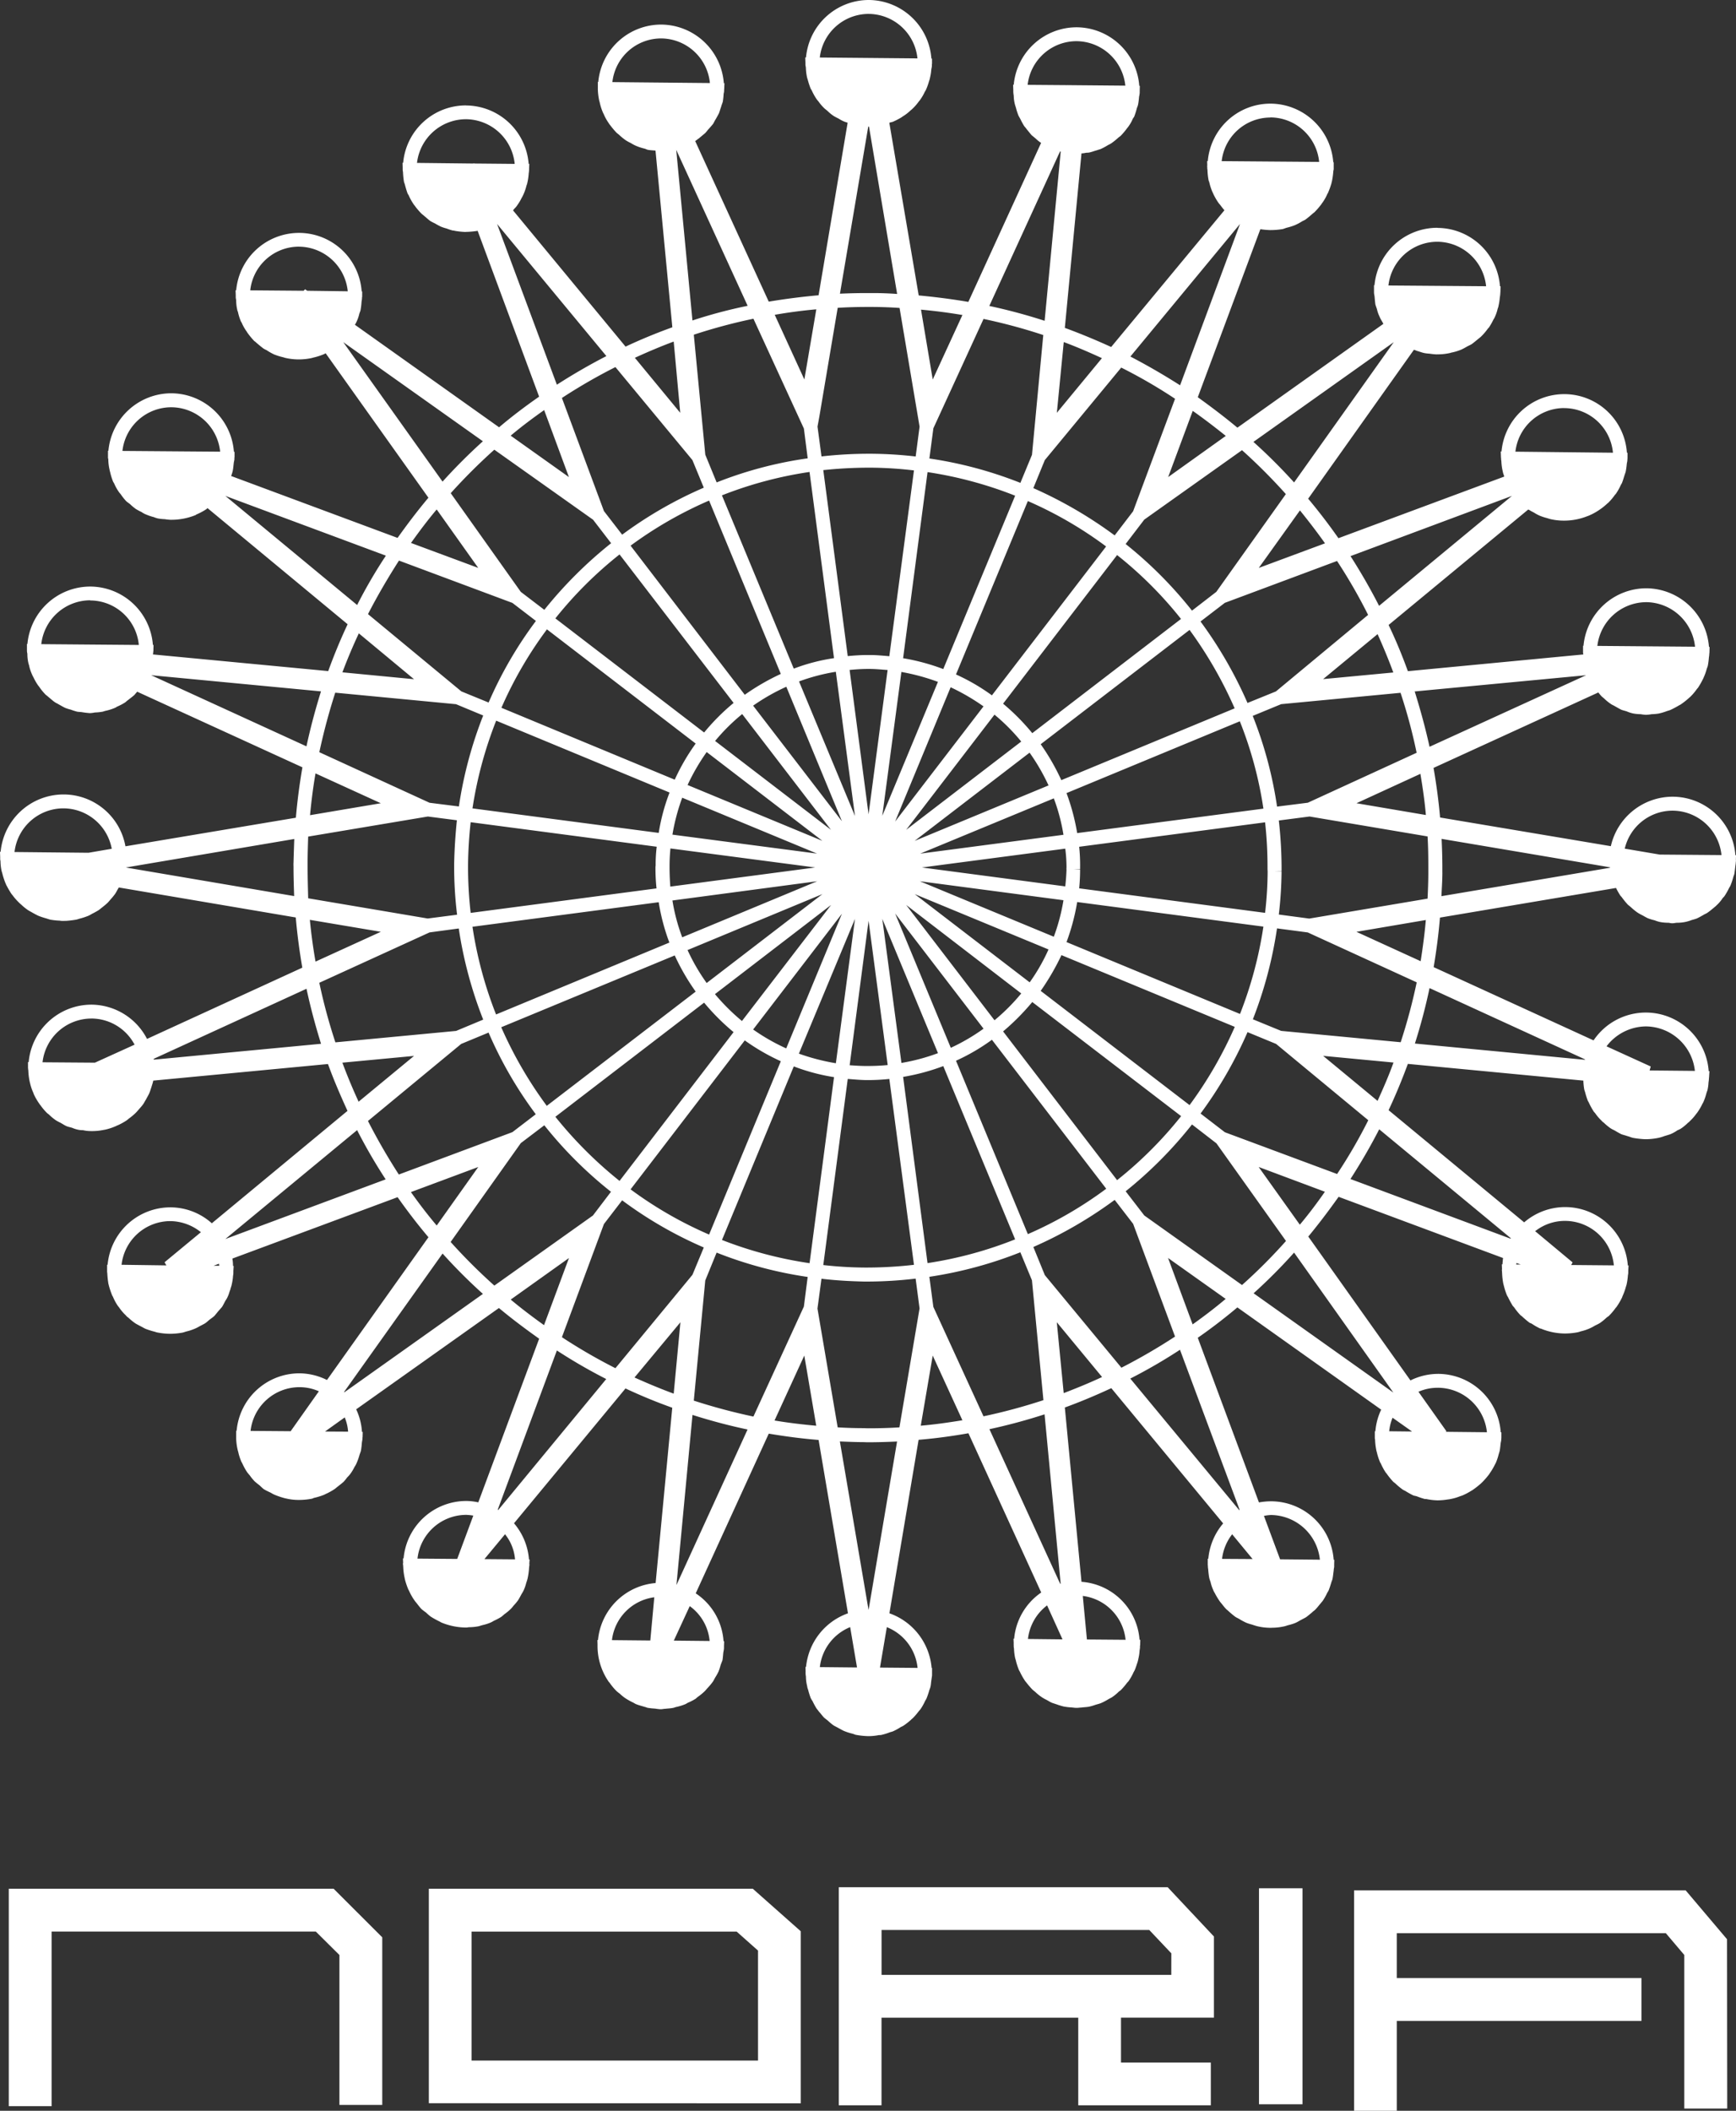
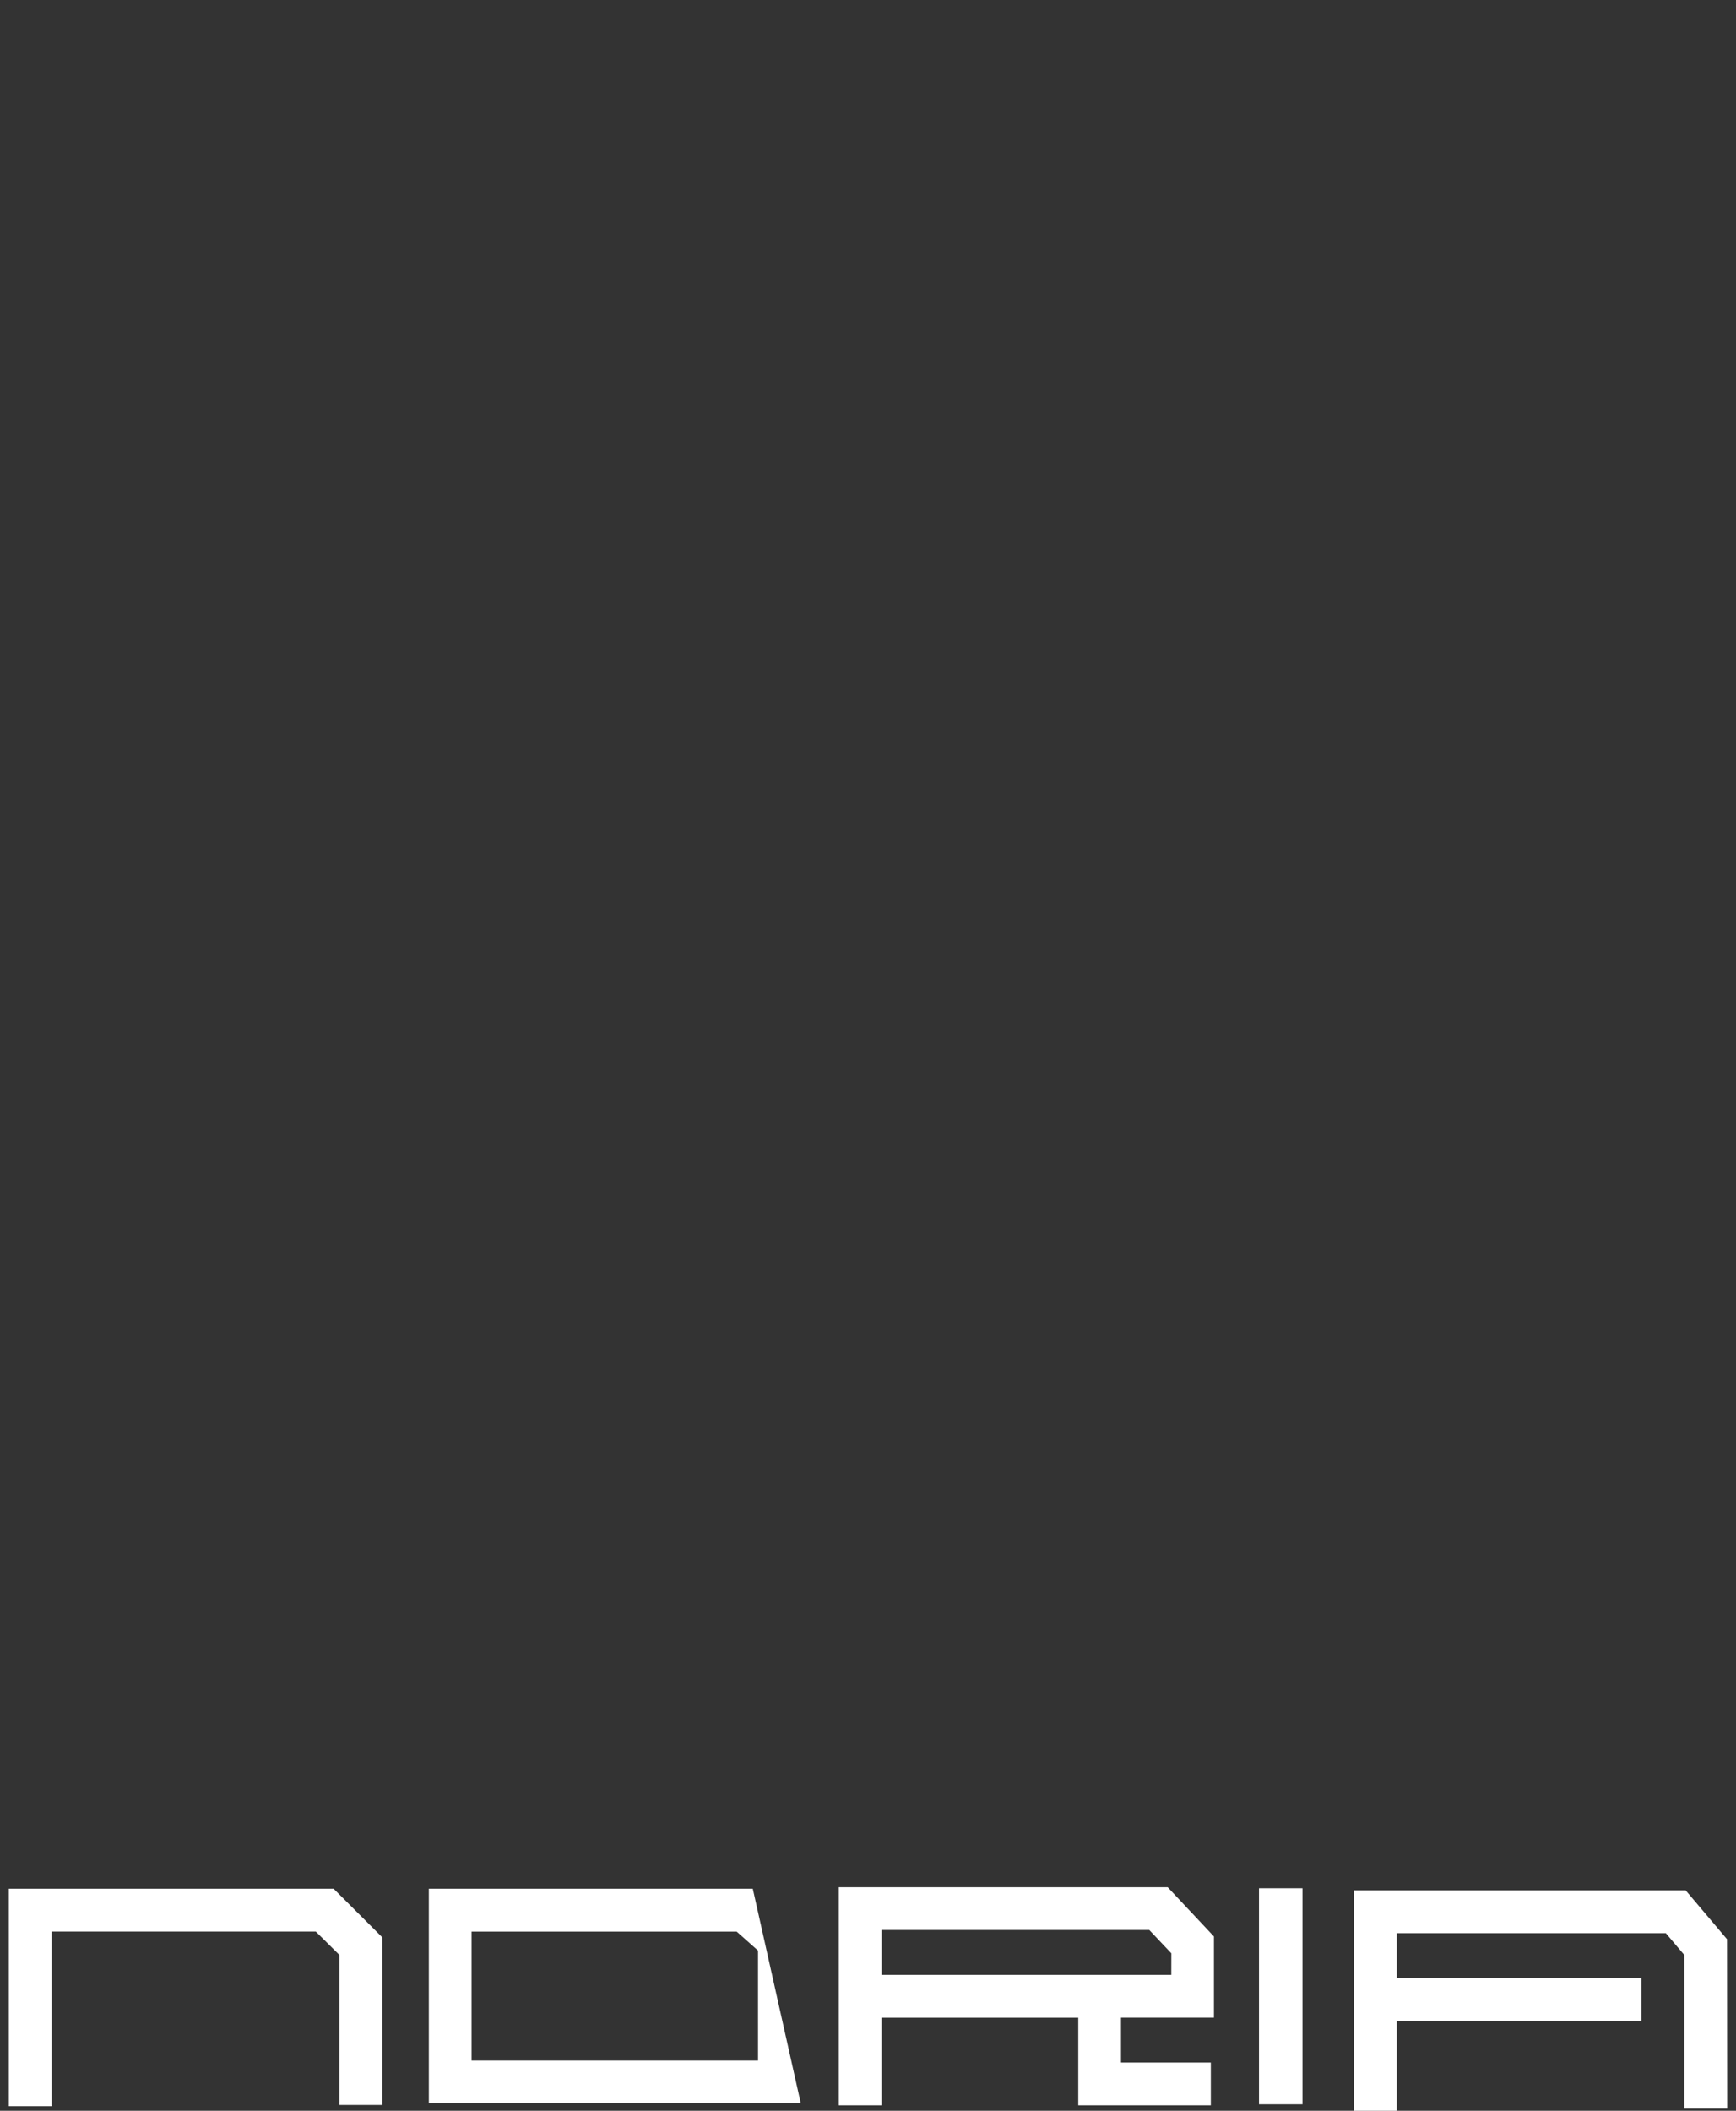
<svg xmlns="http://www.w3.org/2000/svg" width="218" height="264.972" viewBox="0 0 218 264.972">
  <rect x="0" y="0" width="218" height="264.972" fill="#333333" stroke="none" />
  <defs>
    <clipPath id="clip-path">
      <rect id="長方形_5" data-name="長方形 5" width="218" height="264.972" fill="#fff" />
    </clipPath>
  </defs>
  <g id="グループ_5" data-name="グループ 5" transform="translate(-131 450)">
    <g id="グループ_4" data-name="グループ 4" transform="translate(131 -450)" clip-path="url(#clip-path)">
-       <path id="パス_6" data-name="パス 6" d="M217.985,107.952l.016-.6h-.078a7.918,7.918,0,0,0-7.808-7.338h-.079a7.965,7.965,0,0,0-7.753,6.21l-21.443-3.6c-.188-2.122-.462-4.166-.822-6.226l20.691-9.469c.133.156.266.337.422.493.094.086.212.181.306.259a5.915,5.915,0,0,0,.846.689c.148.11.329.173.477.266.29.157.556.321.846.463.227.086.462.133.689.21a4.35,4.35,0,0,0,.768.251,5.165,5.165,0,0,0,.964.094,4.7,4.7,0,0,0,.635.078h.078a4.6,4.6,0,0,0,.666-.078,5.812,5.812,0,0,0,.885-.079,7.358,7.358,0,0,0,.964-.282c.15-.062.344-.1.494-.164.343-.157.673-.337,1.018-.533.093-.071.21-.1.306-.173a9.455,9.455,0,0,0,.978-.766,1.714,1.714,0,0,1,.173-.15,6.833,6.833,0,0,0,.83-.962.828.828,0,0,1,.15-.173,9.394,9.394,0,0,0,.618-1.073,1.392,1.392,0,0,0,.117-.25,6.651,6.651,0,0,0,.384-1.073c.039-.117.094-.243.133-.375a8.948,8.948,0,0,0,.133-.979c.016-.181.055-.337.055-.525l.023-.212v-.062l.016-.611-.079-.008a7.944,7.944,0,0,0-7.807-7.354h-.079a7.936,7.936,0,0,0-7.87,7.229l-.055-.023v.9c0,.079.039.141.039.2l-22.037,2.1c-.713-1.974-1.52-3.924-2.42-5.8l17.543-14.5a.124.124,0,0,0,.079.039,5.879,5.879,0,0,0,.618.344,5.54,5.54,0,0,0,.7.383,7.121,7.121,0,0,0,1,.329,4.276,4.276,0,0,0,.463.134,7.338,7.338,0,0,0,1.574.172h.054a7.793,7.793,0,0,0,2.914-.556.692.692,0,0,0,.117-.039,7.346,7.346,0,0,0,1.229-.642.6.6,0,0,0,.094-.062,7.724,7.724,0,0,0,1.1-.869.573.573,0,0,1,.079-.055,7.586,7.586,0,0,0,.862-1.018c.016-.048.078-.063.093-.094a6.89,6.89,0,0,0,.619-1.089,2.2,2.2,0,0,1,.148-.258c.133-.321.235-.681.346-1.034.039-.133.1-.266.141-.422a9.459,9.459,0,0,0,.133-.94c.016-.173.079-.368.079-.54l.016-.227v-.681H204.3a7.889,7.889,0,0,0-7.792-7.354h-.1a7.909,7.909,0,0,0-7.855,7.2h-.094l.024.675v.078c0,.024.016.032.016.055v.1c0,.133.039.25.039.391a6.89,6.89,0,0,0,.157,1.144c.016.1.054.212.07.312.063.134.079.259.141.392l-20.832,7.737c-1.19-1.7-2.459-3.359-3.8-4.957l13.283-18.7c.117.047.25.086.383.148.306.079.595.2.9.266a4.807,4.807,0,0,0,.673.079,8.9,8.9,0,0,0,.9.094v-.008h.063a7.079,7.079,0,0,0,1.59-.165.238.238,0,0,0,.117-.039,6.638,6.638,0,0,0,1.339-.4c.212-.1.422-.21.634-.336s.463-.219.69-.369c.274-.2.54-.431.791-.634.117-.1.25-.188.36-.3a7.117,7.117,0,0,0,.752-.862,1.807,1.807,0,0,1,.227-.267,8.611,8.611,0,0,0,.579-1.026,1.21,1.21,0,0,0,.157-.281,4.938,4.938,0,0,0,.36-1.05,1.713,1.713,0,0,0,.117-.408,6.922,6.922,0,0,0,.148-.979,4.042,4.042,0,0,0,.063-.516l.016-.235v-.016l.023-.659h-.078a7.908,7.908,0,0,0-7.816-7.33c-.017-.016-.071-.016-.071-.016a7.923,7.923,0,0,0-7.87,7.212h-.063v.9c0,.2.063.384.079.6.023.3.054.619.094.908.062.212.133.4.2.6a3.889,3.889,0,0,0,.289.853,3.969,3.969,0,0,0,.266.54c.094.15.173.306.251.446L155.388,53.687c-1.59-1.324-3.266-2.593-4.974-3.822l7.856-21.09a11.591,11.591,0,0,0,1.206.109h.054a9.461,9.461,0,0,0,1.574-.133c.181-.054.352-.133.54-.179a7.133,7.133,0,0,0,.925-.29,6.35,6.35,0,0,0,.861-.446c.157-.1.306-.157.463-.243.344-.243.65-.517.979-.8.054-.047.117-.093.172-.133a9.163,9.163,0,0,0,.924-1.073.076.076,0,0,1,.032-.054,5.69,5.69,0,0,0,.712-1.253c.023,0,.039-.008.039-.04a9.614,9.614,0,0,0,.463-1.284.465.465,0,0,1,.039-.173,9.03,9.03,0,0,0,.173-1.229,1.909,1.909,0,0,1,.054-.29v-.9h-.054a7.949,7.949,0,0,0-7.832-7.354h-.063a7.894,7.894,0,0,0-7.863,7.214h-.079l.016.572-.016.031a.331.331,0,0,0,.016.126c-.016.031,0,.085,0,.125v.039a.5.5,0,0,0,.024.181,8.2,8.2,0,0,0,.148,1.37,1.95,1.95,0,0,1,.078.2,6.553,6.553,0,0,0,.408,1.253,1.73,1.73,0,0,1,.11.243,8.007,8.007,0,0,0,.619,1.073,2.565,2.565,0,0,0,.227.274,8.59,8.59,0,0,0,.54.682L139.536,43.56c-1.888-.862-3.845-1.677-5.819-2.4l2.091-21.905a2.762,2.762,0,0,0,.5-.062c.134-.032.29-.016.439-.04.33-.062.65-.2,1-.289.134-.055.306-.094.478-.157a8.161,8.161,0,0,0,.939-.509,2.718,2.718,0,0,0,.369-.195,8.945,8.945,0,0,0,.9-.721,3.215,3.215,0,0,1,.266-.2,8.775,8.775,0,0,0,.791-.924c.055-.086.111-.133.173-.219a4.905,4.905,0,0,0,.595-1.041c.055-.079.111-.165.173-.259a10.5,10.5,0,0,0,.344-1.1,2.9,2.9,0,0,0,.133-.375,8.891,8.891,0,0,0,.133-1.018,3.442,3.442,0,0,0,.079-.478V11.38l.016-.6h-.07a7.937,7.937,0,0,0-7.816-7.354h-.079a7.936,7.936,0,0,0-7.87,7.214h-.079l.023.673v.219a4.821,4.821,0,0,0,.055.485,4.749,4.749,0,0,0,.133,1.027c.039.173.1.329.141.47a8.875,8.875,0,0,0,.321,1c.079.15.157.275.235.423a9.437,9.437,0,0,0,.494.908,4.43,4.43,0,0,1,.329.408c.212.25.406.508.61.737.181.141.352.281.525.431a4.052,4.052,0,0,0,.65.516L121.6,37.9c-2.051-.352-4.142-.618-6.233-.814l-3.689-21.671a1.348,1.348,0,0,1,.235-.07c.055-.024.134-.024.188-.048a9,9,0,0,0,1.1-.564,1.83,1.83,0,0,1,.227-.156,5.769,5.769,0,0,0,.939-.737,1.629,1.629,0,0,0,.212-.181,6.157,6.157,0,0,0,.792-.908,1.654,1.654,0,0,0,.187-.235,6.048,6.048,0,0,0,.579-1,1.943,1.943,0,0,0,.173-.313,7.973,7.973,0,0,0,.36-1.026,2.33,2.33,0,0,0,.117-.423,6.128,6.128,0,0,0,.157-.979c.015-.173.079-.344.079-.517V8.043l.016-.023V7.362h-.079A7.938,7.938,0,0,0,109.149,0h-.079a7.92,7.92,0,0,0-7.855,7.212h-.094l.024.673v.227c0,.141.054.29.054.408a6.978,6.978,0,0,0,.133,1.135,2.822,2.822,0,0,0,.094.329,10.024,10.024,0,0,0,.368,1.127c.055.119.134.2.173.306a7.12,7.12,0,0,0,.556.995,3.407,3.407,0,0,0,.267.337,5.781,5.781,0,0,0,.7.822c.133.134.306.244.439.369a5.232,5.232,0,0,0,.712.587c.212.142.454.25.706.384a3.9,3.9,0,0,0,.618.329c.15.078.321.1.477.172l-3.648,21.655c-2.108.187-4.183.454-6.258.8L87.3,17.708c.039-.031.079-.047.1-.071.11-.078.212-.172.344-.25.266-.227.556-.462.822-.689a4.386,4.386,0,0,0,.329-.4c.228-.243.439-.485.65-.743.117-.188.2-.392.329-.588.134-.235.267-.47.4-.728.1-.25.172-.533.274-.807.055-.21.133-.4.212-.634a8.422,8.422,0,0,0,.11-1.027,1.586,1.586,0,0,0,.063-.446V11.2a.285.285,0,0,0,.016-.11v-.055l.023-.595h-.078a7.941,7.941,0,0,0-7.816-7.354H83a7.929,7.929,0,0,0-7.871,7.2h-.054v.964a7.8,7.8,0,0,0,.2,1.5l.016.016a6.786,6.786,0,0,0,.462,1.449l.04.063a6.088,6.088,0,0,0,.689,1.237c.016.063.078.11.117.165a9.983,9.983,0,0,0,.822.979c.117.109.25.195.346.289a7.623,7.623,0,0,0,.806.658,7.061,7.061,0,0,0,.673.369,4.248,4.248,0,0,0,.65.343,6.171,6.171,0,0,0,1.041.338c.148.039.267.117.439.156.306.055.635.063.94.094l2.114,22.179c-2,.721-3.978,1.535-5.873,2.428l-14.129-17.1c.055-.079.111-.148.173-.227a2.214,2.214,0,0,0,.384-.462,5.836,5.836,0,0,0,.5-.838,4.26,4.26,0,0,0,.243-.47,5.86,5.86,0,0,0,.352-.987c.032-.164.111-.3.134-.446a7.618,7.618,0,0,0,.172-1.1c0-.125.04-.258.04-.383l.016-.165V21.17l.023-.6h-.079a7.939,7.939,0,0,0-7.832-7.33c.016,0-.023-.008-.063-.008a7.909,7.909,0,0,0-7.863,7.2h-.078l.016.595v.306a1.649,1.649,0,0,0,.039.25,9.686,9.686,0,0,0,.133,1.285c.023.079.063.156.079.212.117.423.227.845.384,1.253a1.279,1.279,0,0,1,.133.212,6.71,6.71,0,0,0,.618,1.112c.055.086.134.157.188.251a9.117,9.117,0,0,0,.752.876c.11.117.266.213.383.33.267.21.494.437.768.634.188.117.4.212.6.313a8.4,8.4,0,0,0,.744.4,6.038,6.038,0,0,0,.7.227,7.006,7.006,0,0,0,.768.25.639.639,0,0,1,.25.039,9.847,9.847,0,0,0,1.324.142c.07,0,.07-.008.07-.008a10.437,10.437,0,0,0,1.481-.134L67.7,49.794c-1.731,1.206-3.415,2.474-5.027,3.845L44.569,40.771a3.831,3.831,0,0,0,.2-.368,4.8,4.8,0,0,0,.344-.979c.04-.157.117-.306.157-.462a8.907,8.907,0,0,0,.133-1.112,2.814,2.814,0,0,0,.054-.392v-.117c0-.031.024-.062.024-.086v-.673h-.063a7.9,7.9,0,0,0-7.808-7.345H37.53a7.923,7.923,0,0,0-7.871,7.2h-.078l.023.611v.3a2.529,2.529,0,0,0,.054.321,5.344,5.344,0,0,0,.133,1.214.6.6,0,0,0,.079.235,6.935,6.935,0,0,0,.383,1.238.415.415,0,0,0,.079.109,5.516,5.516,0,0,0,.673,1.191.541.541,0,0,0,.055.1,10.166,10.166,0,0,0,.885,1.073.34.34,0,0,1,.133.094c.329.289.673.579,1.018.837a4.228,4.228,0,0,0,.384.2,7.357,7.357,0,0,0,.939.533,7.93,7.93,0,0,0,1.128.352c.117.023.213.079.33.094a7.611,7.611,0,0,0,1.6.181h.055a7.948,7.948,0,0,0,1.574-.165c.094-.016.156-.047.227-.063a7.954,7.954,0,0,0,1.253-.391,1.42,1.42,0,0,0,.306-.156L53.8,62.481c-1.362,1.621-2.647,3.32-3.876,5.044l-20.9-7.77a4.463,4.463,0,0,0,.2-.641c.071-.337.094-.682.133-1.011.016-.156.079-.328.079-.477v-.172c0-.024.016-.04.016-.071v-.666h-.079a7.926,7.926,0,0,0-7.807-7.346H21.5a7.94,7.94,0,0,0-7.887,7.214h-.054v.9c0,.054.039.1.039.141a6.357,6.357,0,0,0,.173,1.394.289.289,0,0,0,.039.156,7.836,7.836,0,0,0,.4,1.308c.039.054.079.133.117.188a6,6,0,0,0,.635,1.135c.054.079.148.165.212.258a6.9,6.9,0,0,0,.7.877c.173.133.329.244.477.361a6.088,6.088,0,0,0,.7.587,7.229,7.229,0,0,0,.728.391,2.656,2.656,0,0,0,.6.321,6.189,6.189,0,0,0,.939.313,2.764,2.764,0,0,0,.54.173,5.906,5.906,0,0,0,.838.086,5.911,5.911,0,0,0,.737.078h.07a8.147,8.147,0,0,0,3.078-.6.236.236,0,0,1,.11-.079,7.411,7.411,0,0,0,1.214-.65.756.756,0,0,0,.148-.141L43.653,78.363c-.9,1.919-1.708,3.869-2.436,5.881L19.2,82.154a1.14,1.14,0,0,0,.04-.29l.023-.173v-.117l.016-.61H19.2a7.924,7.924,0,0,0-7.807-7.331h-.063a7.928,7.928,0,0,0-7.887,7.206H3.384v.893a2.183,2.183,0,0,0,.054.337,5.006,5.006,0,0,0,.133,1.191c.024.125.079.218.094.337a5.336,5.336,0,0,0,.384,1.128A1.326,1.326,0,0,0,4.19,85a6.879,6.879,0,0,0,.6,1.05,2.771,2.771,0,0,1,.2.266,7.108,7.108,0,0,0,.737.885c.11.094.227.173.321.267.29.227.54.477.831.673.148.11.344.181.493.281.29.157.54.313.83.446a5.714,5.714,0,0,0,.675.213,8.455,8.455,0,0,0,.806.258c.172.031.36.031.556.054a10.138,10.138,0,0,0,1.018.126h.071a4.183,4.183,0,0,0,.595-.079,6.616,6.616,0,0,0,.964-.1c.148-.032.25-.086.384-.11a6.391,6.391,0,0,0,1.1-.344,1.413,1.413,0,0,0,.321-.173,6.871,6.871,0,0,0,1.018-.533c.119-.079.2-.187.33-.266.266-.219.572-.431.845-.681.11-.134.227-.267.344-.4l20.747,9.492c-.361,2.083-.635,4.174-.823,6.327l-21.4,3.587a7.9,7.9,0,0,0-7.714-6.508H7.964a7.937,7.937,0,0,0-7.886,7.2H0l.023.658v.267c0,.1.04.187.04.306a6.046,6.046,0,0,0,.148,1.222,2.508,2.508,0,0,1,.079.258,8.933,8.933,0,0,0,.383,1.191,1.258,1.258,0,0,1,.094.227c.2.375.408.751.635,1.1.062.094.133.172.195.25a7.07,7.07,0,0,0,.769.877,4.336,4.336,0,0,0,.344.313,6.225,6.225,0,0,0,.806.65c.212.133.4.227.611.352.235.125.462.258.712.368a8.909,8.909,0,0,0,.94.313c.187.055.344.117.54.165a8.626,8.626,0,0,0,1.19.125,1.928,1.928,0,0,0,.384.031h.054c.117,0,.25-.008.384-.008a11.866,11.866,0,0,0,1.19-.142c.212-.031.361-.109.54-.148A8.3,8.3,0,0,0,11,115a2.888,2.888,0,0,0,.533-.275c.274-.133.54-.281.806-.439.173-.11.344-.266.5-.384.227-.179.439-.352.649-.547.173-.165.33-.377.486-.548a7.392,7.392,0,0,0,.493-.611c.134-.2.251-.446.384-.673.039-.039.039-.086.062-.117l22.227,3.767q.282,3.183.823,6.3l-19.5,8.944a7.922,7.922,0,0,0-6.931-4.3h-.055A7.927,7.927,0,0,0,3.6,133.326H3.517v.728c0,.055.016.1.016.142v.039c0,.048.023.094.023.133a7.847,7.847,0,0,0,.173,1.418.1.1,0,0,0,.016.054,6.46,6.46,0,0,0,.462,1.394.335.335,0,0,1,.016.071,7.183,7.183,0,0,0,.713,1.245.559.559,0,0,0,.117.157,7.622,7.622,0,0,0,.823.987c.093.093.195.148.289.235a6.206,6.206,0,0,0,.862.712c.156.094.344.2.54.29.25.133.5.313.783.439.25.1.485.133.735.219a3.989,3.989,0,0,0,.744.235,2.992,2.992,0,0,0,.6.054,4.489,4.489,0,0,0,.979.11h.078a7.033,7.033,0,0,0,1.575-.156c.039,0,.054-.008.078-.008a7.137,7.137,0,0,0,1.4-.454c.071-.017.133-.079.227-.1a7.608,7.608,0,0,0,1.1-.6,3.065,3.065,0,0,0,.306-.243,7.4,7.4,0,0,0,.845-.7,4.759,4.759,0,0,0,.344-.377c.213-.243.439-.485.635-.759.117-.173.212-.384.346-.58.117-.243.266-.477.383-.728s.188-.533.289-.807c.055-.212.134-.4.188-.635a.884.884,0,0,0,.04-.187l21.943-2.083c.729,2.012,1.575,3.963,2.452,5.881L26.6,153.562a7.822,7.822,0,0,0-5.146-2h-.071a7.923,7.923,0,0,0-7.87,7.206h-.063v.892c0,.055.023.119.023.165a11.571,11.571,0,0,0,.15,1.394.223.223,0,0,1,.039.133,10.752,10.752,0,0,0,.446,1.316.8.8,0,0,1,.079.125,5.992,5.992,0,0,0,.65,1.191,2.2,2.2,0,0,1,.148.187,5.775,5.775,0,0,0,.807.94,1.324,1.324,0,0,0,.328.3,7.211,7.211,0,0,0,.807.666c.212.148.439.25.673.383.212.094.423.235.673.352a10.65,10.65,0,0,0,1.112.353c.11.023.227.079.344.1a8.724,8.724,0,0,0,1.575.172h.078a8.856,8.856,0,0,0,1.575-.156c.148-.039.3-.094.437-.134a6.622,6.622,0,0,0,1.019-.328,4.877,4.877,0,0,0,.571-.282c.25-.141.525-.266.768-.415.212-.133.383-.321.579-.47.212-.157.4-.29.595-.462.173-.2.344-.423.517-.627.157-.179.306-.344.446-.509.148-.243.282-.516.415-.768a2.771,2.771,0,0,0,.313-.555c.133-.275.188-.565.306-.846.039-.212.133-.4.172-.611a7.628,7.628,0,0,0,.157-.924c0-.188.054-.369.054-.556v-.251l.039-.626H29.26a5.194,5.194,0,0,0-.079-.925l20.746-7.706c1.214,1.716,2.514,3.423,3.876,5.028L41.061,173.236a7.864,7.864,0,0,0-3.414-.838h-.063a7.912,7.912,0,0,0-7.87,7.212h-.055v1a7.231,7.231,0,0,0,.2,1.456c.016.062.031.117.054.188a6.8,6.8,0,0,0,.4,1.245,2.438,2.438,0,0,1,.157.3,7.222,7.222,0,0,0,.57,1.019q.155.2.33.4a6.177,6.177,0,0,0,.618.752c.188.164.36.306.572.462.2.173.369.361.556.5.29.187.619.321.925.477a3.586,3.586,0,0,0,.423.227,9.979,9.979,0,0,0,1.324.446c.054.008.094.023.156.032a6.708,6.708,0,0,0,1.566.179h.079a8.489,8.489,0,0,0,1.574-.156.911.911,0,0,0,.235-.094,8.547,8.547,0,0,0,1.246-.375c.133-.048.25-.133.383-.181a8.387,8.387,0,0,0,.94-.525c.172-.11.3-.243.462-.36.25-.2.477-.369.712-.579a5.029,5.029,0,0,0,.454-.557,3.231,3.231,0,0,0,.486-.57,5.35,5.35,0,0,0,.439-.752,2.8,2.8,0,0,0,.3-.565,7.417,7.417,0,0,0,.315-.9c.054-.188.133-.36.187-.548a9.332,9.332,0,0,0,.117-.978c.016-.157.055-.346.079-.5v-.188c0-.023.016-.023.016-.054v-.048l.016-.61h-.094a7.76,7.76,0,0,0-.728-2.835L62.653,164.2c1.614,1.347,3.32,2.624,5.052,3.853l-7.643,20.542a7.345,7.345,0,0,0-1.456-.173h-.055a7.906,7.906,0,0,0-7.87,7.214H50.6l.023.595H50.6v.15a.972.972,0,0,1,.023.1v.054c0,.063.016.141.016.235a7.363,7.363,0,0,0,.173,1.308c0,.062.039.133.039.2a9.355,9.355,0,0,0,.423,1.253,2.485,2.485,0,0,1,.117.219A6.656,6.656,0,0,0,52,200.834a3.028,3.028,0,0,0,.25.329c.227.282.439.579.689.838.173.148.384.3.58.446a5.658,5.658,0,0,0,.571.493,10.61,10.61,0,0,0,1.057.588c.079.039.173.093.267.148a8.3,8.3,0,0,0,3.069.635h.063c.133,0,.227-.032.344-.04a6.383,6.383,0,0,0,1.229-.125c.15-.039.321-.1.478-.141a5.8,5.8,0,0,0,.979-.306,3.427,3.427,0,0,0,.439-.235,7.586,7.586,0,0,0,.908-.478,4,4,0,0,0,.4-.337,6.428,6.428,0,0,0,.768-.626,3.45,3.45,0,0,0,.383-.439,7.474,7.474,0,0,0,.579-.69c.133-.21.25-.43.361-.634.117-.227.274-.439.368-.673a4.883,4.883,0,0,0,.3-.885,5.524,5.524,0,0,0,.173-.556,8.657,8.657,0,0,0,.173-1.167c0-.117.023-.2.023-.306l.016-.11c0-.031.016-.079.016-.125v-.062c0-.024-.016-.032-.016-.048l.039-.564h-.078a7.942,7.942,0,0,0-1.88-4.542l14-16.925c1.9.894,3.876,1.708,5.873,2.42l-2.091,22.007a7.932,7.932,0,0,0-7.237,7.158H75.02l.016.556v.172a7.883,7.883,0,0,0,1.4,4.5,1.47,1.47,0,0,0,.117.133,7.231,7.231,0,0,0,.823,1,3.225,3.225,0,0,0,.423.344,5.938,5.938,0,0,0,.728.595,9.068,9.068,0,0,0,.831.477c.172.063.321.181.493.259.353.148.752.243,1.136.36.117.023.212.079.344.11a8.709,8.709,0,0,0,.939.1,5.9,5.9,0,0,0,.635.078h.079c.188,0,.36-.054.556-.054.329-.039.689-.054.995-.117.156-.031.25-.086.368-.11a6.565,6.565,0,0,0,1.135-.344,2.076,2.076,0,0,0,.321-.181,6.524,6.524,0,0,0,1.019-.525,2.356,2.356,0,0,1,.329-.274,7.029,7.029,0,0,0,.822-.689c.117-.125.235-.275.368-.415a7.944,7.944,0,0,0,.6-.72c.133-.181.227-.408.344-.6a6.124,6.124,0,0,0,.383-.689,6.361,6.361,0,0,0,.267-.823c.078-.212.156-.406.235-.618.055-.321.071-.658.11-.995a3.726,3.726,0,0,0,.079-.486v-.306l.023-.595h-.079a7.82,7.82,0,0,0-3.493-6.007l9.172-20.048c2.059.344,4.15.626,6.258.791l3.688,21.764a7.956,7.956,0,0,0-5.263,6.727h-.07l.016.65c-.016.079,0,.086,0,.086-.016.031,0,.07,0,.086v.079c0,.125.039.235.039.368a5.032,5.032,0,0,0,.157,1.159,1.414,1.414,0,0,0,.109.415,10.5,10.5,0,0,0,.329,1.058,2.773,2.773,0,0,0,.228.383,9.378,9.378,0,0,0,.5.925c.094.125.212.266.306.4.235.25.423.525.658.768.133.11.281.227.439.344a7.518,7.518,0,0,0,.712.6c.188.125.4.212.611.337.25.133.477.266.728.383a7,7,0,0,0,1.042.337c.133.031.281.1.415.142a9.828,9.828,0,0,0,1.6.172h.055a6.834,6.834,0,0,0,1.284-.133,1.635,1.635,0,0,0,.275-.015,7.476,7.476,0,0,0,1.112-.344c.133-.04.25-.063.368-.11a7.468,7.468,0,0,0,1.01-.556,1.974,1.974,0,0,0,.313-.157,9.182,9.182,0,0,0,.916-.712,1.846,1.846,0,0,1,.236-.212,8.2,8.2,0,0,0,.768-.893c.078-.086.148-.165.21-.244a6.692,6.692,0,0,0,.556-.978c.055-.125.134-.227.188-.337a9.061,9.061,0,0,0,.344-.987c.04-.165.117-.306.157-.478.078-.289.078-.595.133-.908.023-.188.063-.391.079-.572v-.924h-.055a7.976,7.976,0,0,0-5.3-6.861l3.665-21.779c2.115-.173,4.207-.462,6.258-.823l9.14,19.994a7.88,7.88,0,0,0-3.4,5.8h-.079l.023.6v.031c-.023.094,0,.094,0,.094v.172a1.533,1.533,0,0,0,.04.337,6.328,6.328,0,0,0,.148,1.214c.024.086.063.181.079.267a8.5,8.5,0,0,0,.384,1.2,2.462,2.462,0,0,0,.133.243,8.237,8.237,0,0,0,.595,1.064,2.267,2.267,0,0,0,.212.275,11.062,11.062,0,0,0,.752.877c.117.11.25.212.36.3a5.981,5.981,0,0,0,.791.642,4.223,4.223,0,0,0,.6.344c.227.117.462.281.712.383.282.1.556.181.823.282.227.062.439.141.673.188a7.4,7.4,0,0,0,.939.109c.227.017.423.055.611.055h.078c.212,0,.384-.039.557-.039.344-.048.689-.048,1.018-.117a6.531,6.531,0,0,0,.768-.227c.235-.071.477-.126.689-.213a7.158,7.158,0,0,0,.885-.462c.156-.093.306-.164.462-.25a5.705,5.705,0,0,0,.862-.7c.079-.079.2-.141.274-.212a8.718,8.718,0,0,0,.784-.916c.054-.063.133-.142.2-.219a7.586,7.586,0,0,0,.587-1.027c.039-.11.1-.179.156-.3.157-.328.25-.689.384-1.057.023-.133.078-.25.093-.4a5.484,5.484,0,0,0,.157-1.01c.016-.164.054-.321.054-.47v-.212a.035.035,0,0,0,.023-.031v-.086l.017-.6H143.1a7.883,7.883,0,0,0-7.291-7.274l-2.091-21.882c2-.729,3.931-1.543,5.835-2.428L153.6,191.24a7.9,7.9,0,0,0-1.864,4.432h-.07v.791l.015.1a2.4,2.4,0,0,0,.039.431,10.1,10.1,0,0,0,.133,1.1,4.9,4.9,0,0,0,.157.478,5.076,5.076,0,0,0,.321.978,1.889,1.889,0,0,0,.212.423,8.543,8.543,0,0,0,.524.893,2.591,2.591,0,0,0,.282.377c.212.258.423.548.658.783a4.747,4.747,0,0,1,.36.313c.251.227.517.446.791.649.173.1.306.157.455.244a7.933,7.933,0,0,0,.885.477,5.152,5.152,0,0,0,.658.212c.266.079.516.181.806.243a7.125,7.125,0,0,0,1.566.181h.079c.039,0,.1-.008.117-.008a6.911,6.911,0,0,0,1.456-.157c.235-.039.423-.125.635-.179a5.839,5.839,0,0,0,.83-.259c.282-.117.533-.289.8-.422.2-.11.369-.188.54-.29.29-.2.542-.431.807-.642.094-.11.227-.181.329-.282.281-.266.493-.572.743-.853.063-.1.157-.181.236-.29a6.854,6.854,0,0,0,.556-.987c.054-.094.133-.212.187-.321.134-.329.236-.673.344-1.018.04-.164.119-.281.142-.439.071-.329.094-.658.148-1.026a3.026,3.026,0,0,1,.063-.454v-.337l.016-.579h-.079a7.9,7.9,0,0,0-7.832-7.339h-.039a8.73,8.73,0,0,0-1.512.141l-7.683-20.668c1.708-1.182,3.384-2.474,4.974-3.813l18.059,12.836a7.7,7.7,0,0,0-.728,2.71h-.071v.9c0,.047.031.094.031.157a7.849,7.849,0,0,0,.173,1.4.509.509,0,0,0,.039.134,7.3,7.3,0,0,0,.423,1.315c.023.055.063.086.079.126a7.568,7.568,0,0,0,.65,1.191.648.648,0,0,1,.141.172,9.656,9.656,0,0,0,.806.979,2.559,2.559,0,0,1,.244.187,8.443,8.443,0,0,0,.924.768c.094.063.227.117.329.173a11.262,11.262,0,0,0,.995.556c.117.04.266.063.408.1a9.8,9.8,0,0,0,1.049.352h.181a7.428,7.428,0,0,0,1.393.165h.063a8.287,8.287,0,0,0,1.268-.117,1.681,1.681,0,0,0,.306-.048,6.089,6.089,0,0,0,1.206-.352c.079-.023.173-.062.25-.079a7.965,7.965,0,0,0,1.175-.618.655.655,0,0,0,.148-.086A11.053,11.053,0,0,0,186,186.2a.663.663,0,0,1,.1-.1,9.646,9.646,0,0,0,.877-1,.646.646,0,0,0,.079-.125,7.767,7.767,0,0,0,.658-1.1c.031-.062.07-.133.11-.2a6.884,6.884,0,0,0,.368-1.089c.039-.117.079-.274.117-.383.071-.321.094-.658.133-.979.015-.172.079-.352.079-.525l.016-.212v-.681l-.079-.008a7.9,7.9,0,0,0-7.808-7.33c-.023-.024-.078,0-.078,0a7.824,7.824,0,0,0-3.453.822l-12.829-18.059c1.324-1.6,2.593-3.282,3.807-4.99l20.652,7.683c-.039.258-.054.548-.079.8h-.078l.023.6v.008c-.023.1,0,.117-.023.117,0,.047.023.086.023.117v.054c0,.086.015.157.015.236a8.236,8.236,0,0,0,.156,1.322c.016.063.04.126.055.2a9.081,9.081,0,0,0,.408,1.262c.039.054.07.117.11.172a11.951,11.951,0,0,0,.618,1.135,1.906,1.906,0,0,1,.173.188,7.634,7.634,0,0,0,.783.964c.062.054.156.11.212.164a11.331,11.331,0,0,0,.939.792c.1.039.173.07.275.117a7.05,7.05,0,0,0,1.072.61.214.214,0,0,1,.134.031,8.046,8.046,0,0,0,2.9.588h.063a8.7,8.7,0,0,0,1.589-.156,2.542,2.542,0,0,0,.368-.111,6.03,6.03,0,0,0,1.089-.352,5.892,5.892,0,0,0,.729-.383,6.034,6.034,0,0,0,.595-.306,6.688,6.688,0,0,0,.846-.689c.094-.079.212-.142.306-.228a7.791,7.791,0,0,0,.806-.947c.039-.071.117-.11.172-.212a8.541,8.541,0,0,0,.619-1.049,1.1,1.1,0,0,0,.094-.235,7.294,7.294,0,0,0,.408-1.113c.039-.117.07-.243.11-.352a8.82,8.82,0,0,0,.156-1.01c0-.173.055-.329.055-.477V159.5l.039-.642h-.094a7.907,7.907,0,0,0-7.816-7.33h-.054a7.888,7.888,0,0,0-5.146,1.918l-17.025-14.082c.9-1.911,1.691-3.837,2.42-5.81l22.037,2.1a7.61,7.61,0,0,0,.111,1.1,2.55,2.55,0,0,0,.1.321,9.988,9.988,0,0,0,.361,1.135,1.528,1.528,0,0,1,.156.289,10.2,10.2,0,0,0,.571,1.034c.063.086.157.165.212.25a5.683,5.683,0,0,0,.768.893,1.355,1.355,0,0,0,.29.259,6.808,6.808,0,0,0,.862.712,3.382,3.382,0,0,0,.445.235c.29.165.573.344.886.494.227.094.493.141.743.235.251.063.463.164.713.227a11.183,11.183,0,0,0,1.574.172h.079a8.19,8.19,0,0,0,1.574-.172,5.207,5.207,0,0,0,.744-.227c.235-.071.462-.133.712-.219a4.615,4.615,0,0,0,.925-.509,2.9,2.9,0,0,0,.383-.179,5.978,5.978,0,0,0,.94-.768.9.9,0,0,0,.227-.2,6.047,6.047,0,0,0,.822-.939,1.152,1.152,0,0,0,.141-.181,6.776,6.776,0,0,0,.611-1.05,1.474,1.474,0,0,0,.133-.243,6.937,6.937,0,0,0,.369-1.081c.039-.133.093-.266.133-.383a5.472,5.472,0,0,0,.133-.987,3.532,3.532,0,0,0,.054-.509l.024-.227v-.063l.039-.61h-.094a7.923,7.923,0,0,0-7.816-7.354H206.7a7.92,7.92,0,0,0-6.587,3.493l-20.08-9.194c.344-2.052.618-4.128.791-6.219l22.109-3.72a9.74,9.74,0,0,0,.556.979,1.714,1.714,0,0,1,.212.244,9.8,9.8,0,0,0,.728.885c.157.125.29.235.408.337a7.07,7.07,0,0,0,.768.626,5.277,5.277,0,0,0,.61.346c.251.133.463.266.713.383a5.772,5.772,0,0,0,.846.258,4.481,4.481,0,0,0,.61.2,5.414,5.414,0,0,0,1.081.11c.173,0,.321.063.493.063h.079c.2,0,.384-.063.6-.063a4.831,4.831,0,0,0,1.824-.352,6.307,6.307,0,0,0,.611-.181c.329-.156.618-.32.924-.5.133-.079.29-.134.4-.212.328-.227.618-.47.924-.729a1.84,1.84,0,0,0,.235-.212,4.639,4.639,0,0,0,.783-.924,2.523,2.523,0,0,0,.2-.212,7.9,7.9,0,0,0,.587-1.033c.063-.094.1-.173.157-.259a8.775,8.775,0,0,0,.368-1.081,3.157,3.157,0,0,1,.134-.391c.054-.321.093-.666.133-1.01.016-.156.054-.321.054-.471l.023-.2v-.117Zm-7.964-6.187a6.2,6.2,0,0,1,6.156,5.575l-7.754-.062-4.393-.744a6.172,6.172,0,0,1,5.991-4.769m-30.966.547-8.716-1.48,8.028-3.689c.29,1.708.541,3.439.689,5.169m.306,6.587v.627c0,1.1-.04,2.177-.094,3.282l-14.857,2.505-3.822-.508a49.675,49.675,0,0,0,.346-5.435l-.877-.017.877-.015V108.9a54,54,0,0,0-.346-5.9l3.862-.5,14.817,2.5c.079,1.293.094,2.592.094,3.9m-140.734.016v-.595c0-1.1.04-2.193.071-3.3L53.732,102.5l3.643.471c-.188,1.816-.306,3.617-.344,5.481v.462a49.063,49.063,0,0,0,.368,5.913l-3.689.477L38.7,112.767c-.031-1.284-.071-2.553-.071-3.853m125.6-8.145-3.861.486a50.6,50.6,0,0,0-3.055-11.387l3.571-1.473,14.99-1.425a67.274,67.274,0,0,1,2.021,7.527ZM159.17,108.9c0,.141,0,.3.015.471a46.251,46.251,0,0,1-.321,5.223l-23.346-3.078c.079-.8.117-1.575.117-2.374h-.862l.862-.047v-.181a22.1,22.1,0,0,0-.117-2.616l23.346-3.069a50.215,50.215,0,0,1,.306,5.67m-100.394.016v-.406c.024-1.786.133-3.548.329-5.294l23.362,3.078a18.25,18.25,0,0,0-.133,2.38.891.891,0,0,0-.023.243,24,24,0,0,0,.133,2.608L59.105,114.6a50.584,50.584,0,0,1-.329-5.686m75.152,0a.846.846,0,0,0,0,.251c-.024.712-.079,1.417-.157,2.107l-18-2.374,18-2.365a18.213,18.213,0,0,1,.157,2.38m-49.848,0v-.172c0-.76.039-1.481.11-2.232l18.177,2.388-18.193,2.4c-.055-.775-.094-1.582-.094-2.389m28.327-5.779,6.97-16.854a26.67,26.67,0,0,1,4.127,2.4Zm12.476-13.416a24.43,24.43,0,0,1,3.359,3.376l-14.449,11.081Zm-14.089,12.7,2.4-18.06a26.47,26.47,0,0,1,4.589,1.246Zm-1.723-.187L106.69,84.1c.744-.07,1.535-.125,2.3-.125h.172c.791,0,1.535.079,2.3.133Zm-1.707.212-7.025-16.894a24.559,24.559,0,0,1,4.621-1.213Zm-1.637.658L94.575,88.584a26.011,26.011,0,0,1,4.167-2.374Zm-1.379,1.072L89.8,93.016a24.474,24.474,0,0,1,3.4-3.376Zm-1.072,1.387L86.343,98.545a26.122,26.122,0,0,1,2.4-4.135Zm-.673,1.6-18.162-2.38a25.8,25.8,0,0,1,1.229-4.636Zm.016,3.47L85.67,117.663a23.778,23.778,0,0,1-1.229-4.621Zm.658,1.614L88.74,123.4a24.686,24.686,0,0,1-2.4-4.136Zm1.089,1.362L93.172,128.172a26.6,26.6,0,0,1-3.391-3.376Zm1.362,1.1-7,16.908a25.281,25.281,0,0,1-4.151-2.372Zm1.637.65-2.4,18.122a26.709,26.709,0,0,1-4.644-1.206Zm1.707.235,2.4,18.114c-.822.079-1.652.117-2.474.117h-.251c-.689,0-1.378-.047-2.051-.094Zm1.723-.235,6.993,16.854a25.033,25.033,0,0,1-4.589,1.229Zm1.614-.673,11.1,14.457a25.041,25.041,0,0,1-4.111,2.4Zm1.386-1.073,14.449,11.105a24.805,24.805,0,0,1-3.359,3.367Zm1.073-1.362,16.8,6.946a23.6,23.6,0,0,1-2.365,4.128Zm.65-1.614,18.028,2.38a24.547,24.547,0,0,1-1.213,4.582Zm.039-3.47,16.776-6.938a23.711,23.711,0,0,1,1.213,4.573Zm-.7-1.6,14.434-11.074a25.775,25.775,0,0,1,2.38,4.112Zm15.835-12.139L149.38,79.076a52.072,52.072,0,0,1,5.662,9.844l-21.764,9.014a28.389,28.389,0,0,0-2.593-4.511m-1.057-1.387a27.335,27.335,0,0,0-3.665-3.7L140.28,69.678a49.53,49.53,0,0,1,8.027,8.02Zm-5.067-4.746a25.55,25.55,0,0,0-4.511-2.624L129.073,62.9a49.475,49.475,0,0,1,9.829,5.7Zm-6.109-3.3a26.505,26.505,0,0,0-5.043-1.362l3.069-23.362a50.1,50.1,0,0,1,11,2.961Zm-6.774-1.613c-.806-.071-1.629-.15-2.459-.15h-.227c-.862,0-1.692.055-2.537.134l-3.07-23.346a55.051,55.051,0,0,1,5.608-.306h.422a48.262,48.262,0,0,1,5.357.344Zm-6.947.243a23.893,23.893,0,0,0-5.052,1.316L90.658,62.184a49.735,49.735,0,0,1,11-2.937ZM98.051,84.6a28.8,28.8,0,0,0-4.527,2.616L79.185,68.5a50.1,50.1,0,0,1,9.861-5.662Zm-5.928,3.642a27.161,27.161,0,0,0-3.7,3.711L69.741,77.628A50.039,50.039,0,0,1,77.8,69.6Zm-4.762,5.1a26.283,26.283,0,0,0-2.63,4.534L62.966,88.85a49.9,49.9,0,0,1,5.717-9.844Zm-3.281,6.148a24.969,24.969,0,0,0-1.363,5.067l-23.385-3.078a50.661,50.661,0,0,1,2.976-11.011Zm-1.363,13.768a25.791,25.791,0,0,0,1.34,5.067L62.293,127.35a50.173,50.173,0,0,1-2.961-11.01Zm2.014,6.68a27.572,27.572,0,0,0,2.63,4.542l-18.7,14.34a51.373,51.373,0,0,1-5.717-9.867Zm3.688,5.929a28.083,28.083,0,0,0,3.7,3.7L77.8,148.245a51.868,51.868,0,0,1-8.059-8.051Zm5.106,4.738a26.636,26.636,0,0,0,4.527,2.616L89.046,154.98a49.556,49.556,0,0,1-9.861-5.677Zm6.156,3.265a24.991,24.991,0,0,0,5.052,1.348l-3.07,23.354a50.184,50.184,0,0,1-11-2.914Zm6.775,1.575c.751.054,1.543.133,2.31.141h.227a25.124,25.124,0,0,0,2.686-.141l3.093,23.331a52.425,52.425,0,0,1-5.779.344h-.463a48.921,48.921,0,0,1-5.145-.313Zm6.954-.258a26.993,26.993,0,0,0,5.043-1.356l9.022,21.749a49.776,49.776,0,0,1-11,2.983Zm6.641-2.029a25.448,25.448,0,0,0,4.511-2.632l14.355,18.7a49.721,49.721,0,0,1-9.844,5.7Zm5.913-3.68a29.648,29.648,0,0,0,3.665-3.689l18.693,14.324a49.987,49.987,0,0,1-8.042,8.035Zm4.722-5.09a30.7,30.7,0,0,0,2.608-4.488l21.764,9.007a51.2,51.2,0,0,1-5.677,9.821Zm3.243-6.125a27.009,27.009,0,0,0,1.339-5.027l23.385,3.085a50.363,50.363,0,0,1-2.937,10.965Zm1.339-13.682a27.242,27.242,0,0,0-1.339-5.021l21.764-9.013a49,49,0,0,1,2.961,10.964Zm24.959-17.785-3.571,1.449a52.89,52.89,0,0,0-5.9-10.228l3.054-2.341L167.9,70.422a66.529,66.529,0,0,1,3.9,6.767Zm-7.487-12.5-3.054,2.358a51.989,51.989,0,0,0-8.333-8.364l2.341-3.062,12.273-8.716a71.84,71.84,0,0,1,5.506,5.513ZM142.293,64.18l-2.318,3.031a53.756,53.756,0,0,0-10.213-5.937l1.441-3.517L140.8,46.144a64.512,64.512,0,0,1,6.758,3.916Zm-12.7-7.087-1.458,3.524a50.974,50.974,0,0,0-11.426-3.061l.5-3.791,6.3-13.728a69.292,69.292,0,0,1,7.5,2.02Zm-14.607.212a51.412,51.412,0,0,0-5.529-.344h-.462a53.15,53.15,0,0,0-5.835.337l-.5-3.744.235-1.285,2.3-13.626c1.245-.079,2.514-.11,3.782-.11h.611c1.135.008,2.263.047,3.376.125l2.513,14.9ZM100.95,53.8l.477,3.736a49.816,49.816,0,0,0-11.434,3.024l-1.425-3.478L87.126,42.017a68.975,68.975,0,0,1,7.487-2.006Zm-14,3.955L88.38,61.22a51.5,51.5,0,0,0-10.252,5.9l-2.287-2.961-5.279-14.2a69.25,69.25,0,0,1,6.72-3.878ZM74.479,65.245l2.263,2.945a53.3,53.3,0,0,0-8.388,8.364L65.4,74.3l-8.8-12.389a72.108,72.108,0,0,1,5.474-5.459ZM64.345,75.685,67.3,77.948a50.525,50.525,0,0,0-5.943,10.244l-3.422-1.4-11.725-9.7c1.191-2.31,2.491-4.535,3.892-6.72ZM57.265,88.4l3.414,1.418a51.836,51.836,0,0,0-3.054,11.419l-3.682-.463L40.1,94.426a77.133,77.133,0,0,1,2-7.472Zm-3.322,28.648,3.666-.493a52.2,52.2,0,0,0,3.069,11.441l-3.4,1.418L42.118,130.85a69.689,69.689,0,0,1-2.02-7.478Zm3.972,14,3.438-1.425a50.729,50.729,0,0,0,5.928,10.252l-2.936,2.247-14.262,5.319a77.1,77.1,0,0,1-3.876-6.72ZM65.4,143.5l2.952-2.24a51.5,51.5,0,0,0,8.372,8.348l-2.264,2.976-12.381,8.8a71.126,71.126,0,0,1-5.49-5.475Zm10.439,10.157,2.287-2.976A50.947,50.947,0,0,0,88.38,156.6l-1.425,3.43-9.672,11.724a69.059,69.059,0,0,1-6.72-3.892Zm12.726,7.08,1.425-3.492a50.844,50.844,0,0,0,11.434,3.054l-.477,3.72-6.336,13.807a74.232,74.232,0,0,1-7.487-2Zm14.591-.212c1.762.212,3.571.313,5.372.353h.463a51.935,51.935,0,0,0,5.991-.369l.493,3.744-2.529,14.928c-1.308.085-2.608.117-3.955.117-.188,0-.423-.017-.611-.017-1.081,0-2.153-.039-3.188-.1l-2.537-14.912Zm14.049,3.532-.5-3.775a51.646,51.646,0,0,0,11.426-3.078l1.458,3.517,1.44,15.045a71.2,71.2,0,0,1-7.526,2.028Zm14-3.986-1.441-3.532a53.184,53.184,0,0,0,10.213-5.912l2.318,3.007,5.262,14.151a72.722,72.722,0,0,1-6.735,3.909Zm12.491-7.487-2.341-3.038a52.454,52.454,0,0,0,8.333-8.388l3.07,2.372,8.732,12.256a67.9,67.9,0,0,1-5.521,5.529Zm10.119-10.448-3.054-2.349a52.362,52.362,0,0,0,5.9-10.219l3.587,1.48,11.575,9.578a63.732,63.732,0,0,1-3.916,6.751Zm7.064-12.726-3.548-1.456a52.145,52.145,0,0,0,3.031-11.411l3.861.509,13.682,6.265a71.1,71.1,0,0,1-2.014,7.518ZM206.7,75.591a6.227,6.227,0,0,1,6.156,5.592l-12.265-.1a6.206,6.206,0,0,1,6.109-5.49m-7.526,9.171-19.658,8.983c-.516-2.358-1.151-4.66-1.864-6.947Zm-24.208-.344-8.811.831,6.837-5.647c.705,1.583,1.379,3.189,1.974,4.817m21.442-33.19h0a6.169,6.169,0,0,1,6.14,5.6L190.3,56.7a6.172,6.172,0,0,1,6.108-5.475m-6.547,11.027-16.681,13.8c-1.1-2.153-2.3-4.229-3.587-6.241ZM166.39,68.206l-8.317,3.086,5.169-7.22c1.088,1.347,2.145,2.717,3.148,4.135m14.089-37.858h0a6.2,6.2,0,0,1,6.14,5.583l-12.265-.093a6.179,6.179,0,0,1,6.125-5.49M175.02,42.957,162.506,60.562a69.406,69.406,0,0,0-5.106-5.09ZM153.93,54.72l-7.236,5.169,3.086-8.31c1.425,1,2.8,2.06,4.15,3.141m5.6-39.965v-.016a6.185,6.185,0,0,1,6.125,5.584l-12.241-.094a6.162,6.162,0,0,1,6.116-5.475m-3.814,13.362-7.526,20.252q-3.054-1.949-6.241-3.611ZM138.376,44.961l-5.662,6.86.869-8.88c1.613.6,3.226,1.3,4.792,2.02M135.158,5.169a6.208,6.208,0,0,1,6.156,5.584l-7.174-.063-.094-.008v.008l-5-.039a6.179,6.179,0,0,1,6.108-5.482M133.121,19a.085.085,0,0,0,.079.031l-2.02,21.24a70,70,0,0,0-6.947-1.864ZM120.857,39.542l-3.728,8.1-1.472-8.771c1.747.156,3.47.383,5.2.673M109.07,1.747h0a6.2,6.2,0,0,1,6.14,5.584l-12.264-.11a6.183,6.183,0,0,1,6.124-5.475m-.039,14.145h.094L112.658,36.9c-1.018-.071-2.012-.11-3.03-.11h-.651c-1.19,0-2.325.023-3.5.079ZM102.508,38.83l-1.5,8.81-3.72-8.121c1.723-.3,3.454-.533,5.224-.689M83,4.824h.039a6.2,6.2,0,0,1,6.109,5.6L76.9,10.307A6.162,6.162,0,0,1,83,4.824m1.918,13.987,8.968,19.579a60.978,60.978,0,0,0-6.931,1.84ZM84.6,42.878l.822,8.944-5.7-6.907c1.6-.729,3.211-1.418,4.88-2.037M58.486,14.966h.04a6.208,6.208,0,0,1,6.108,5.608l-5.09-.047L59.5,20.48l-.055.048-7.08-.079a6.2,6.2,0,0,1,6.116-5.482m3.94,13.15L76.147,44.7c-2.131,1.1-4.2,2.295-6.218,3.594Zm5.913,23.362,3.109,8.411-7.314-5.2c1.347-1.136,2.764-2.193,4.205-3.211M37.53,30.966h.039a6.207,6.207,0,0,1,6.1,5.6L38.586,36.5l-.274-.188-.188.188-6.7-.055a6.15,6.15,0,0,1,6.1-5.482m5.583,11.99L60.64,55.393a70.546,70.546,0,0,0-5.067,5.067Zm11.731,21,5.217,7.338-8.443-3.132c1.034-1.449,2.091-2.859,3.226-4.205M21.5,51.125h.023A6.2,6.2,0,0,1,27.646,56.7l-12.272-.094A6.178,6.178,0,0,1,21.5,51.125m6.8,11.129,20.159,7.5a62.033,62.033,0,0,0-3.611,6.195Zm16.76,17.254,6.931,5.756L43,84.4c.619-1.66,1.308-3.282,2.06-4.894M11.325,75.356l.023.023a6.147,6.147,0,0,1,6.085,5.584l-12.249-.1a6.2,6.2,0,0,1,6.14-5.506m7.659,9.405L40.31,86.791c-.706,2.263-1.324,4.558-1.825,6.9ZM39.621,97.089l8.2,3.744-8.889,1.5c.173-1.794.384-3.5.69-5.248M7.964,101.475h.024a6.2,6.2,0,0,1,6.045,5.075l-2.921.5-9.288-.093a6.186,6.186,0,0,1,6.139-5.482M15.8,108.9l21.152-3.579c-.031.978-.07,1.974-.094,2.961-.016.21,0,.423,0,.634,0,1.2.04,2.381.079,3.572Zm23.11,6.571,8.913,1.5-8.2,3.742c-.306-1.73-.54-3.461-.713-5.247M11.481,127.859H11.5a6.149,6.149,0,0,1,5.4,3.282L11.92,133.4l-6.579-.048a6.183,6.183,0,0,1,6.14-5.49m7.832,5.161a.142.142,0,0,0-.023-.1l19.2-8.8c.5,2.341,1.12,4.644,1.825,6.908ZM43,133.4l8.991-.846L45.032,138.3c-.729-1.59-1.418-3.227-2.037-4.9M21.388,153.289h.04a6.227,6.227,0,0,1,3.8,1.394l-4.565,3.775.227.391-5.624-.078a6.175,6.175,0,0,1,6.125-5.482m6.14,5.608h-.713l.675-.259a2.055,2.055,0,0,1,.039.259m.768-3.36L44.844,141.87a66.653,66.653,0,0,0,3.586,6.179ZM51.6,149.647l8.458-3.149-5.217,7.346c-1.135-1.339-2.207-2.741-3.242-4.2M37.584,174.136h.039a6.029,6.029,0,0,1,2.42.517L36.5,179.665h.016l-5.052-.039a6.186,6.186,0,0,1,6.125-5.49m6.125,5.584-2.9-.017,2.475-1.77a5.694,5.694,0,0,1,.423,1.787m-.478-4.934c0-.032-.023-.032-.023-.055l12.366-17.37a67.507,67.507,0,0,0,5.067,5.067Zm20.9-11.646,7.314-5.215-3.132,8.426c-1.433-1.026-2.835-2.083-4.182-3.211m-5.584,27.027h.016a6.329,6.329,0,0,1,.869.094l-2.02,5.436-4.988-.04a6.167,6.167,0,0,1,6.124-5.49m6.125,5.584-3.845-.031L63.42,192.6a5.749,5.749,0,0,1,1.254,3.149m-2.114-6.187c-.04-.031-.04-.031-.055-.055l7.425-19.978a66.629,66.629,0,0,0,6.2,3.587Zm17.12-16.642,5.764-6.931L84.6,174.95c-1.669-.618-3.282-1.291-4.919-2.028m2.482,27.59-.5,5.428-4.817-.048a6.153,6.153,0,0,1,5.317-5.381M89.108,206l-4.494-.046,2-4.332a6.075,6.075,0,0,1,2.5,4.378m-4.15-7.064h-.016l2.012-21.317a71.154,71.154,0,0,0,6.916,1.832Zm12.3-20.621L101,170.166l1.5,8.811c-1.77-.157-3.517-.369-5.248-.658m9.508,25.938.861,5.067-4.667-.047a6.174,6.174,0,0,1,3.807-5.021m8.465,5.122-4.722-.04.861-5.075a6.17,6.17,0,0,1,3.861,5.115m-6.147-7.315h-.017l-3.594-21.113c.962.039,1.926.079,2.882.085.212,0,.423.017.635.017,1.245,0,2.459-.04,3.665-.094Zm6.547-23.095,1.5-8.8,3.728,8.122c-1.73.281-3.453.532-5.223.681m15.859,22.562,1.934,4.261-4.338-.048a6.161,6.161,0,0,1,2.4-4.213m9.86,4.315-4.856-.039-.517-5.466a6.174,6.174,0,0,1,5.373,5.5m-8.153-7.04a.418.418,0,0,1-.062.008l-8.882-19.4a71.614,71.614,0,0,0,6.923-1.864Zm.384-23.918-.869-8.9,5.685,6.876c-1.574.737-3.2,1.4-4.816,2.021m21.153,17.722,2.568,3.11-3.838-.023a6.2,6.2,0,0,1,1.269-3.087m4.871-2.42h0a6.25,6.25,0,0,1,6.148,5.609l-5-.048-2.028-5.45a6.136,6.136,0,0,1,.877-.111m-3.932-.657a.115.115,0,0,1-.062.031l-13.666-16.5a66.7,66.7,0,0,0,6.241-3.618Zm-5.9-23.275-3.086-8.333,7.236,5.137c-1.347,1.136-2.725,2.185-4.15,3.2m25.107,11.716,2.444,1.73-2.866-.031a5.993,5.993,0,0,1,.422-1.7m5.686-3.76h0a6.214,6.214,0,0,1,6.164,5.584l-5.169-.054.079-.079-3.509-4.95a5.993,5.993,0,0,1,2.436-.5m-5.608.573v.016L157.423,162.35a66.57,66.57,0,0,0,5.083-5.106Zm-11.724-21.044-5.169-7.245,8.317,3.109c-.987,1.418-2.036,2.812-3.148,4.136m27.2,4.809.533.187H190.4a1.132,1.132,0,0,1,.039-.187m6.1-5.287a6.169,6.169,0,0,1,6.124,5.584l-5.356-.047.172-.329-4.7-3.916a6.052,6.052,0,0,1,3.759-1.293m-6.814,2.177a.127.127,0,0,0-.04.055l-20.1-7.487c1.3-2.02,2.514-4.1,3.611-6.242ZM172.992,138.2l-6.837-5.654,8.834.837c-.579,1.629-1.291,3.243-2,4.817m33.684-9.351a6.244,6.244,0,0,1,6.164,5.584l-5.686-.054.141-.5-5.552-2.53a6.279,6.279,0,0,1,4.934-2.5m-7.637,4.136c0,.031,0,.031-.023.054L177.676,131a70.525,70.525,0,0,0,1.84-6.962ZM178.4,120.662l-8.066-3.688,8.716-1.481c-.148,1.739-.383,3.461-.65,5.169m1.841-11.129h.885V108.9c0-1.214-.039-2.4-.094-3.594l21.153,3.571v.054L181.012,112.5c.039-.979.117-1.974.117-2.968Z" transform="translate(0 0)" fill="#fff" />
      <path id="パス_7" data-name="パス 7" d="M41.785,214.071H.995v27.3H6.373v-21.92H39.551l2.965,2.941v18.821h5.378V220.17Z" transform="translate(0.107 23.026)" fill="#fff" />
-       <path id="パス_8" data-name="パス 8" d="M48.622,214.071V241h2.687l44.019.01V219.414L89.3,214.071ZM89.96,235.643l-35.969,0V219.455H87.278l2.681,2.382Z" transform="translate(5.23 23.026)" fill="#fff" />
+       <path id="パス_8" data-name="パス 8" d="M48.622,214.071V241h2.687l44.019.01L89.3,214.071ZM89.96,235.643l-35.969,0V219.455H87.278l2.681,2.382Z" transform="translate(5.23 23.026)" fill="#fff" />
      <path id="パス_9" data-name="パス 9" d="M95.1,213.9v27.378h5.367v-11h24.706v11H141.82v-5.368H130.541v-5.636h11.671V220.089L136.4,213.9Zm41.755,11H100.472v-5.632h33.617l2.771,2.931Z" transform="translate(10.23 23.008)" fill="#fff" />
      <path id="パス_10" data-name="パス 10" d="M200.385,241.647l-.024-21.253-5.194-6.135H153.526v27.666h5.363V230.647h30.726v-5.383H158.888v-5.626h33.791l2.314,2.731v19.278Z" transform="translate(16.513 23.046)" fill="#fff" />
      <rect id="長方形_4" data-name="長方形 4" width="5.462" height="27.114" transform="translate(158.099 237.042)" fill="#fff" />
    </g>
  </g>
</svg>